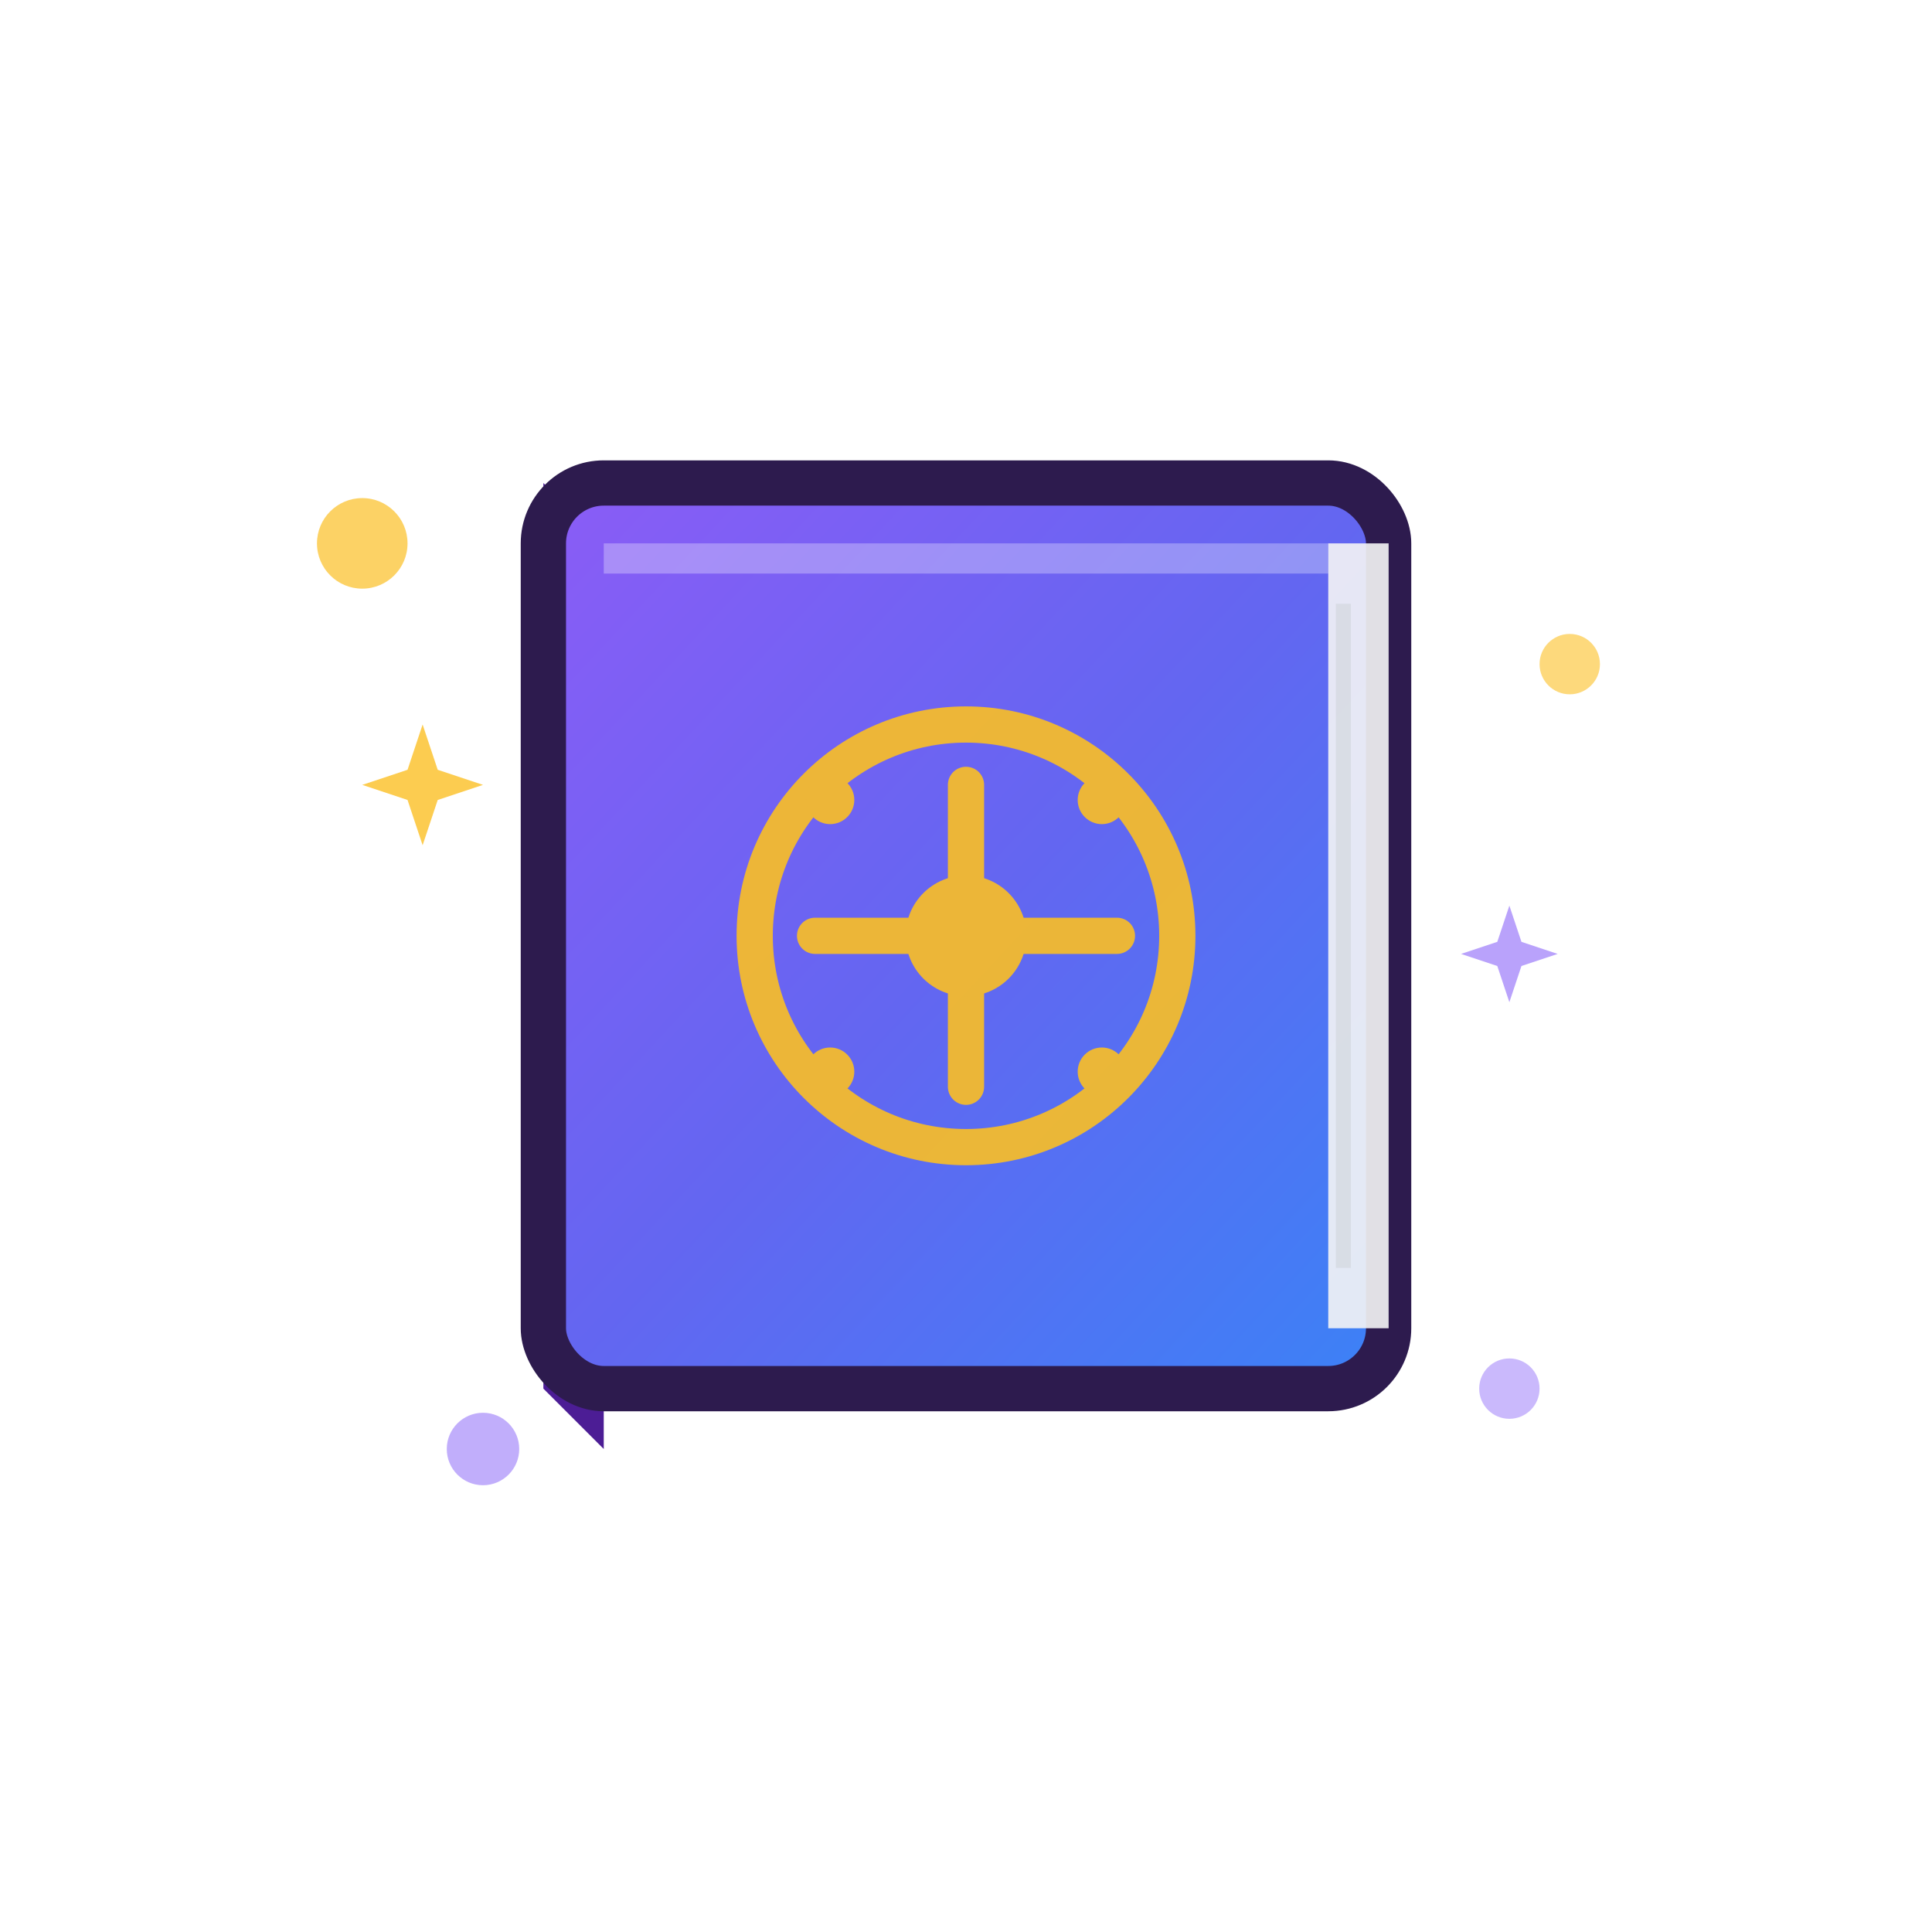
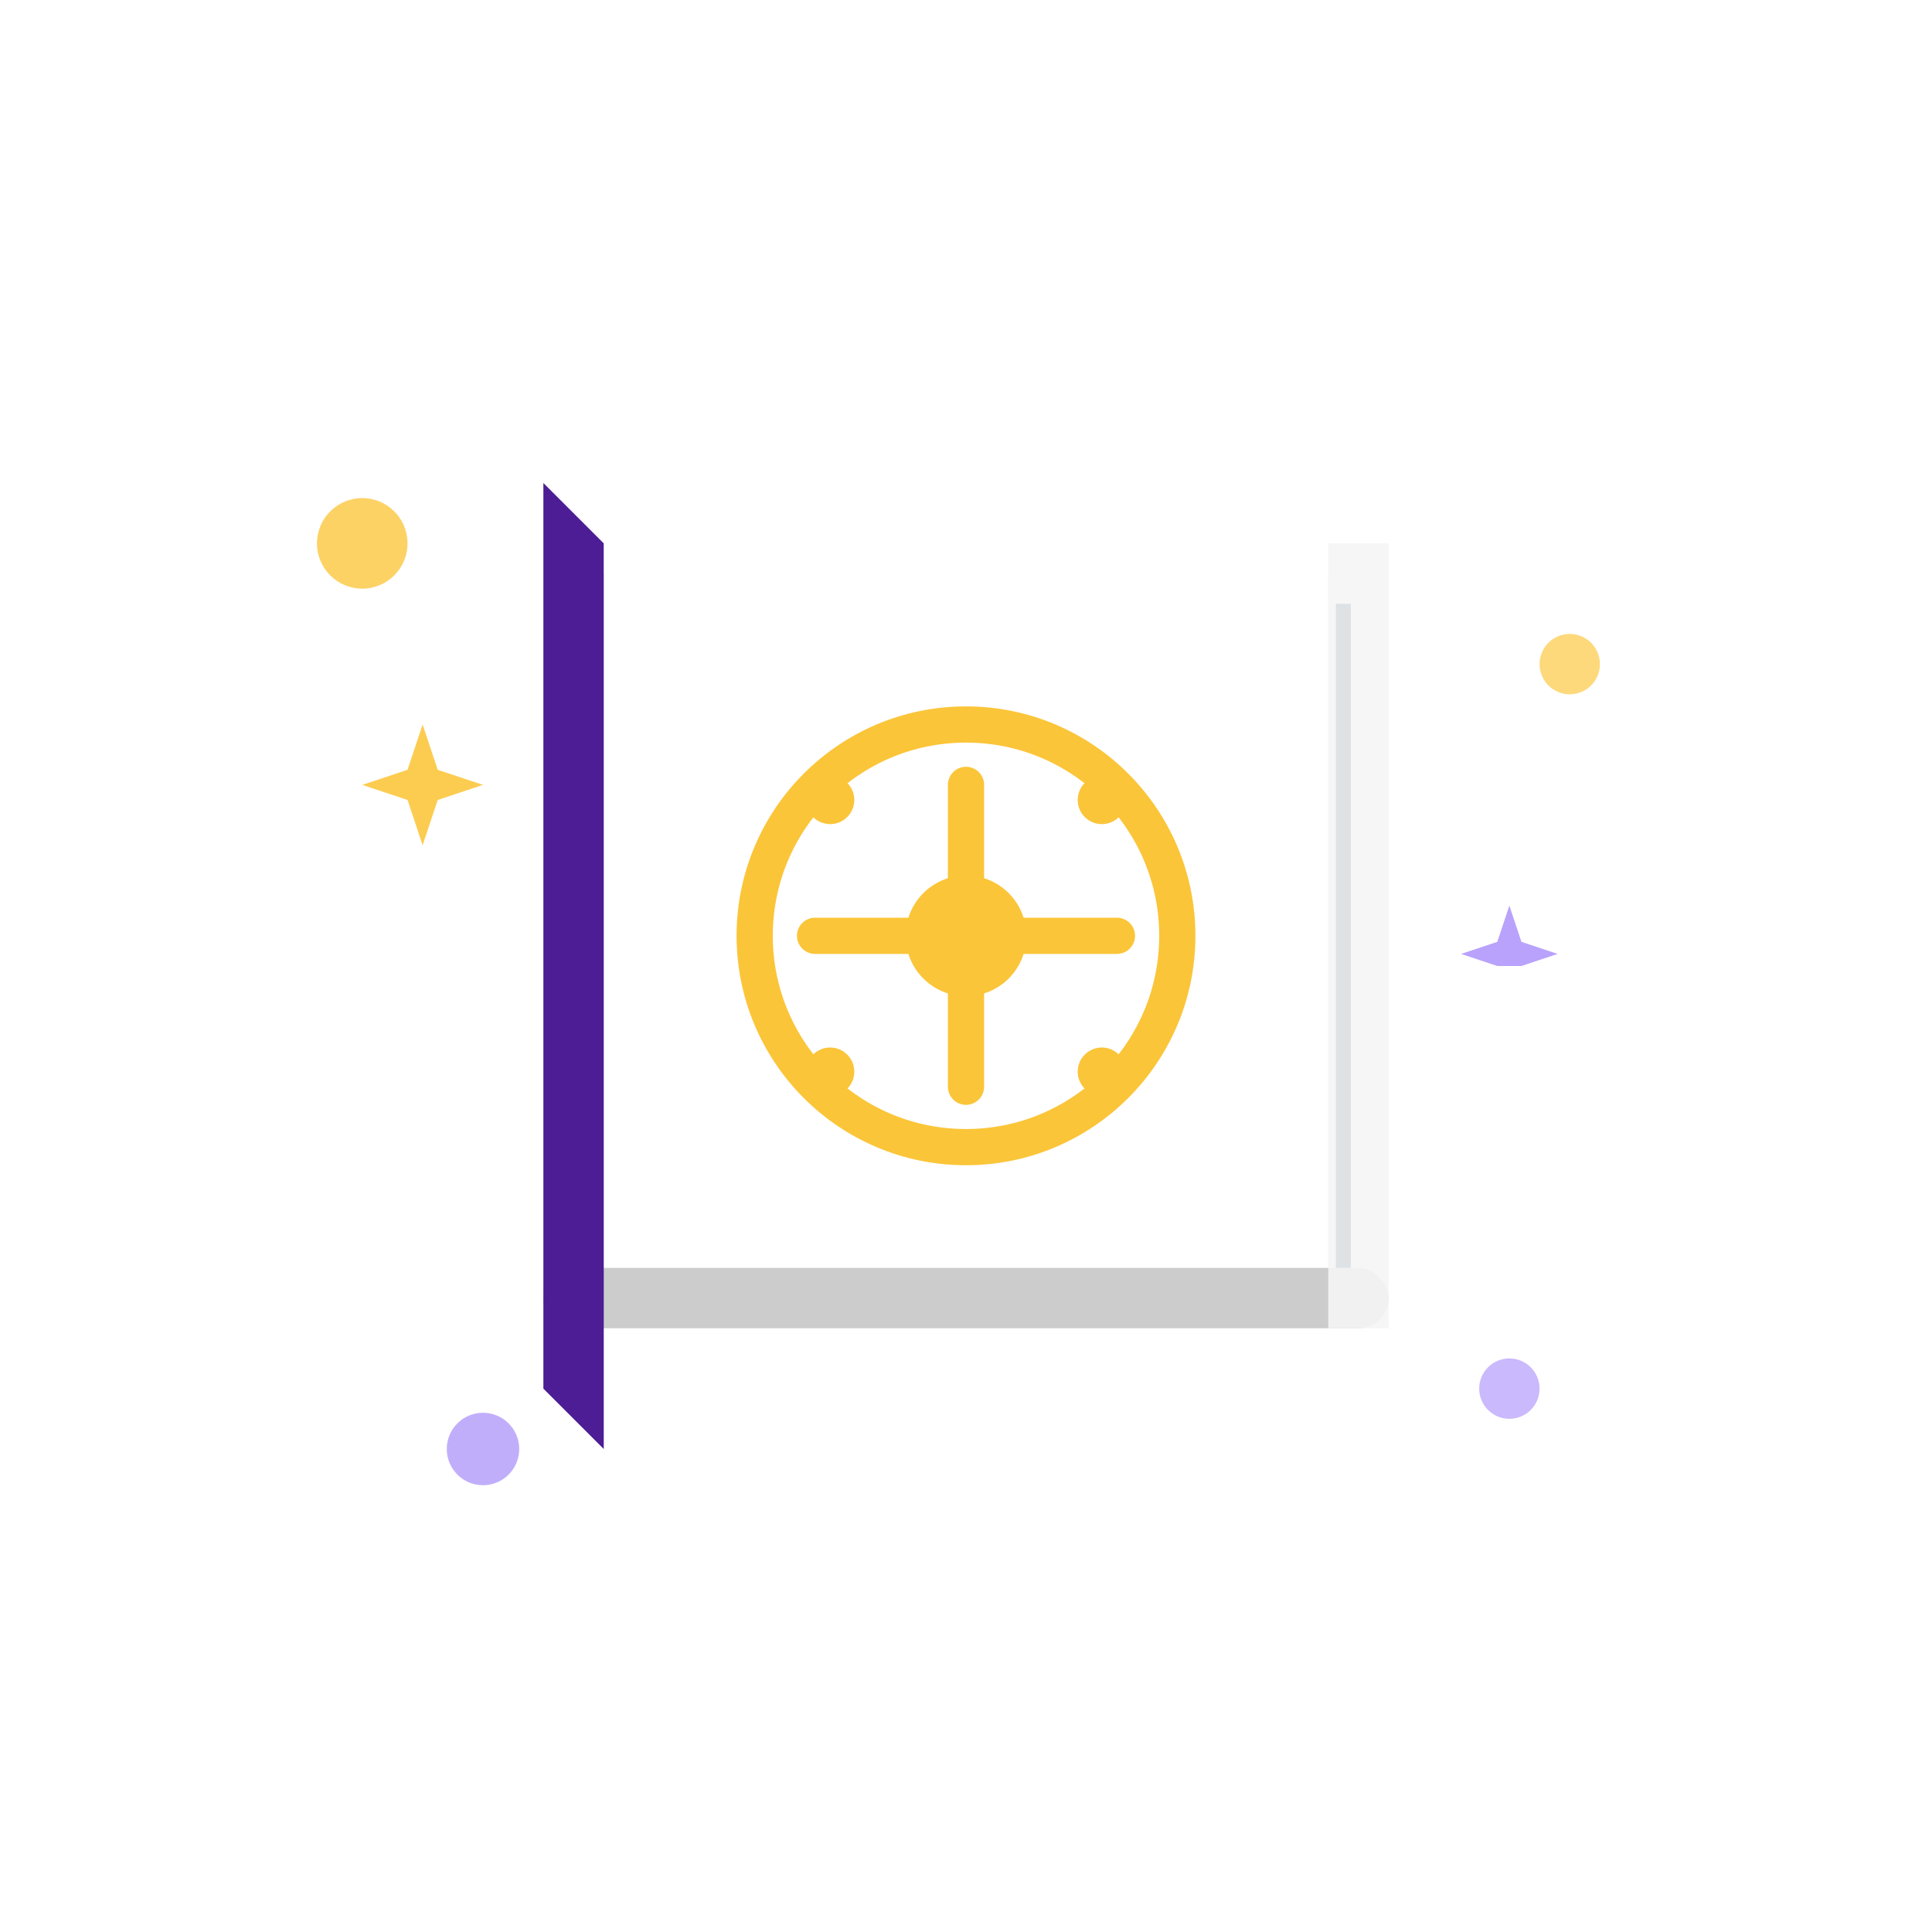
<svg xmlns="http://www.w3.org/2000/svg" viewBox="0 0 64 64" fill="none">
  <defs>
    <linearGradient id="bookGradient" x1="0%" y1="0%" x2="100%" y2="100%">
      <stop offset="0%" style="stop-color:#8b5cf6;stop-opacity:1" />
      <stop offset="50%" style="stop-color:#6366f1;stop-opacity:1" />
      <stop offset="100%" style="stop-color:#3b82f6;stop-opacity:1" />
    </linearGradient>
    <linearGradient id="glowGradient" x1="0%" y1="0%" x2="100%" y2="100%">
      <stop offset="0%" style="stop-color:#fbbf24;stop-opacity:0.8" />
      <stop offset="100%" style="stop-color:#f59e0b;stop-opacity:0.6" />
    </linearGradient>
    <filter id="glow">
      <feGaussianBlur stdDeviation="2" result="coloredBlur" />
      <feMerge>
        <feMergeNode in="coloredBlur" />
        <feMergeNode in="SourceGraphic" />
      </feMerge>
    </filter>
  </defs>
  <circle cx="12" cy="18" r="1.5" fill="#fbbf24" opacity="0.7">
    <animate attributeName="opacity" values="0.3;1;0.3" dur="2s" repeatCount="indefinite" />
  </circle>
  <circle cx="52" cy="22" r="1" fill="#fbbf24" opacity="0.6">
    <animate attributeName="opacity" values="0.4;1;0.4" dur="1.5s" repeatCount="indefinite" />
  </circle>
  <circle cx="16" cy="48" r="1.2" fill="#a78bfa" opacity="0.7">
    <animate attributeName="opacity" values="0.5;1;0.5" dur="2.5s" repeatCount="indefinite" />
  </circle>
  <circle cx="50" cy="46" r="1" fill="#a78bfa" opacity="0.6">
    <animate attributeName="opacity" values="0.3;1;0.3" dur="1.8s" repeatCount="indefinite" />
  </circle>
  <rect x="18" y="42" width="28" height="2" rx="1" fill="#000" opacity="0.2" />
  <g filter="url(#glow)">
    <path d="M 18 16 L 18 46 L 20 48 L 20 18 Z" fill="#4c1d95" />
-     <rect x="18" y="16" width="28" height="30" rx="2" fill="url(#bookGradient)" stroke="#2d1b4e" stroke-width="1.5" />
    <rect x="44" y="18" width="2" height="26" fill="#f5f5f5" opacity="0.9" />
    <line x1="44.5" y1="20" x2="44.5" y2="42" stroke="#d1d5db" stroke-width="0.5" opacity="0.6" />
-     <path d="M 32 16 L 32 26 L 29 23 L 32 26 L 35 23 L 32 26 Z" fill="#ef4444" opacity="0.8" />
    <g opacity="0.9">
      <circle cx="32" cy="31" r="7" fill="none" stroke="#fbbf24" stroke-width="1.2" />
      <path d="M 32 26 L 32 36 M 27 31 L 37 31" stroke="#fbbf24" stroke-width="1.2" stroke-linecap="round" />
      <circle cx="32" cy="31" r="2" fill="#fbbf24" />
      <circle cx="27.5" cy="26.5" r="0.8" fill="#fbbf24" />
      <circle cx="36.5" cy="26.5" r="0.8" fill="#fbbf24" />
      <circle cx="27.5" cy="35.5" r="0.8" fill="#fbbf24" />
      <circle cx="36.5" cy="35.5" r="0.8" fill="#fbbf24" />
    </g>
    <path d="M 20 18 L 44 18 L 44 19 L 20 19 Z" fill="#fff" opacity="0.3" />
  </g>
  <g opacity="0.8">
    <path d="M 14 24 L 14.5 25.5 L 16 26 L 14.5 26.5 L 14 28 L 13.5 26.5 L 12 26 L 13.5 25.5 Z" fill="#fbbf24">
      <animateTransform attributeName="transform" type="scale" values="0.8;1.2;0.8" dur="2s" repeatCount="indefinite" additive="sum" />
    </path>
-     <path d="M 50 30 L 50.4 31.2 L 51.6 31.6 L 50.4 32 L 50 33.2 L 49.6 32 L 48.4 31.6 L 49.6 31.2 Z" fill="#a78bfa">
+     <path d="M 50 30 L 50.4 31.2 L 51.6 31.6 L 50.4 32 L 49.6 32 L 48.4 31.6 L 49.6 31.2 Z" fill="#a78bfa">
      <animateTransform attributeName="transform" type="scale" values="1;1.3;1" dur="1.5s" repeatCount="indefinite" additive="sum" />
    </path>
  </g>
</svg>